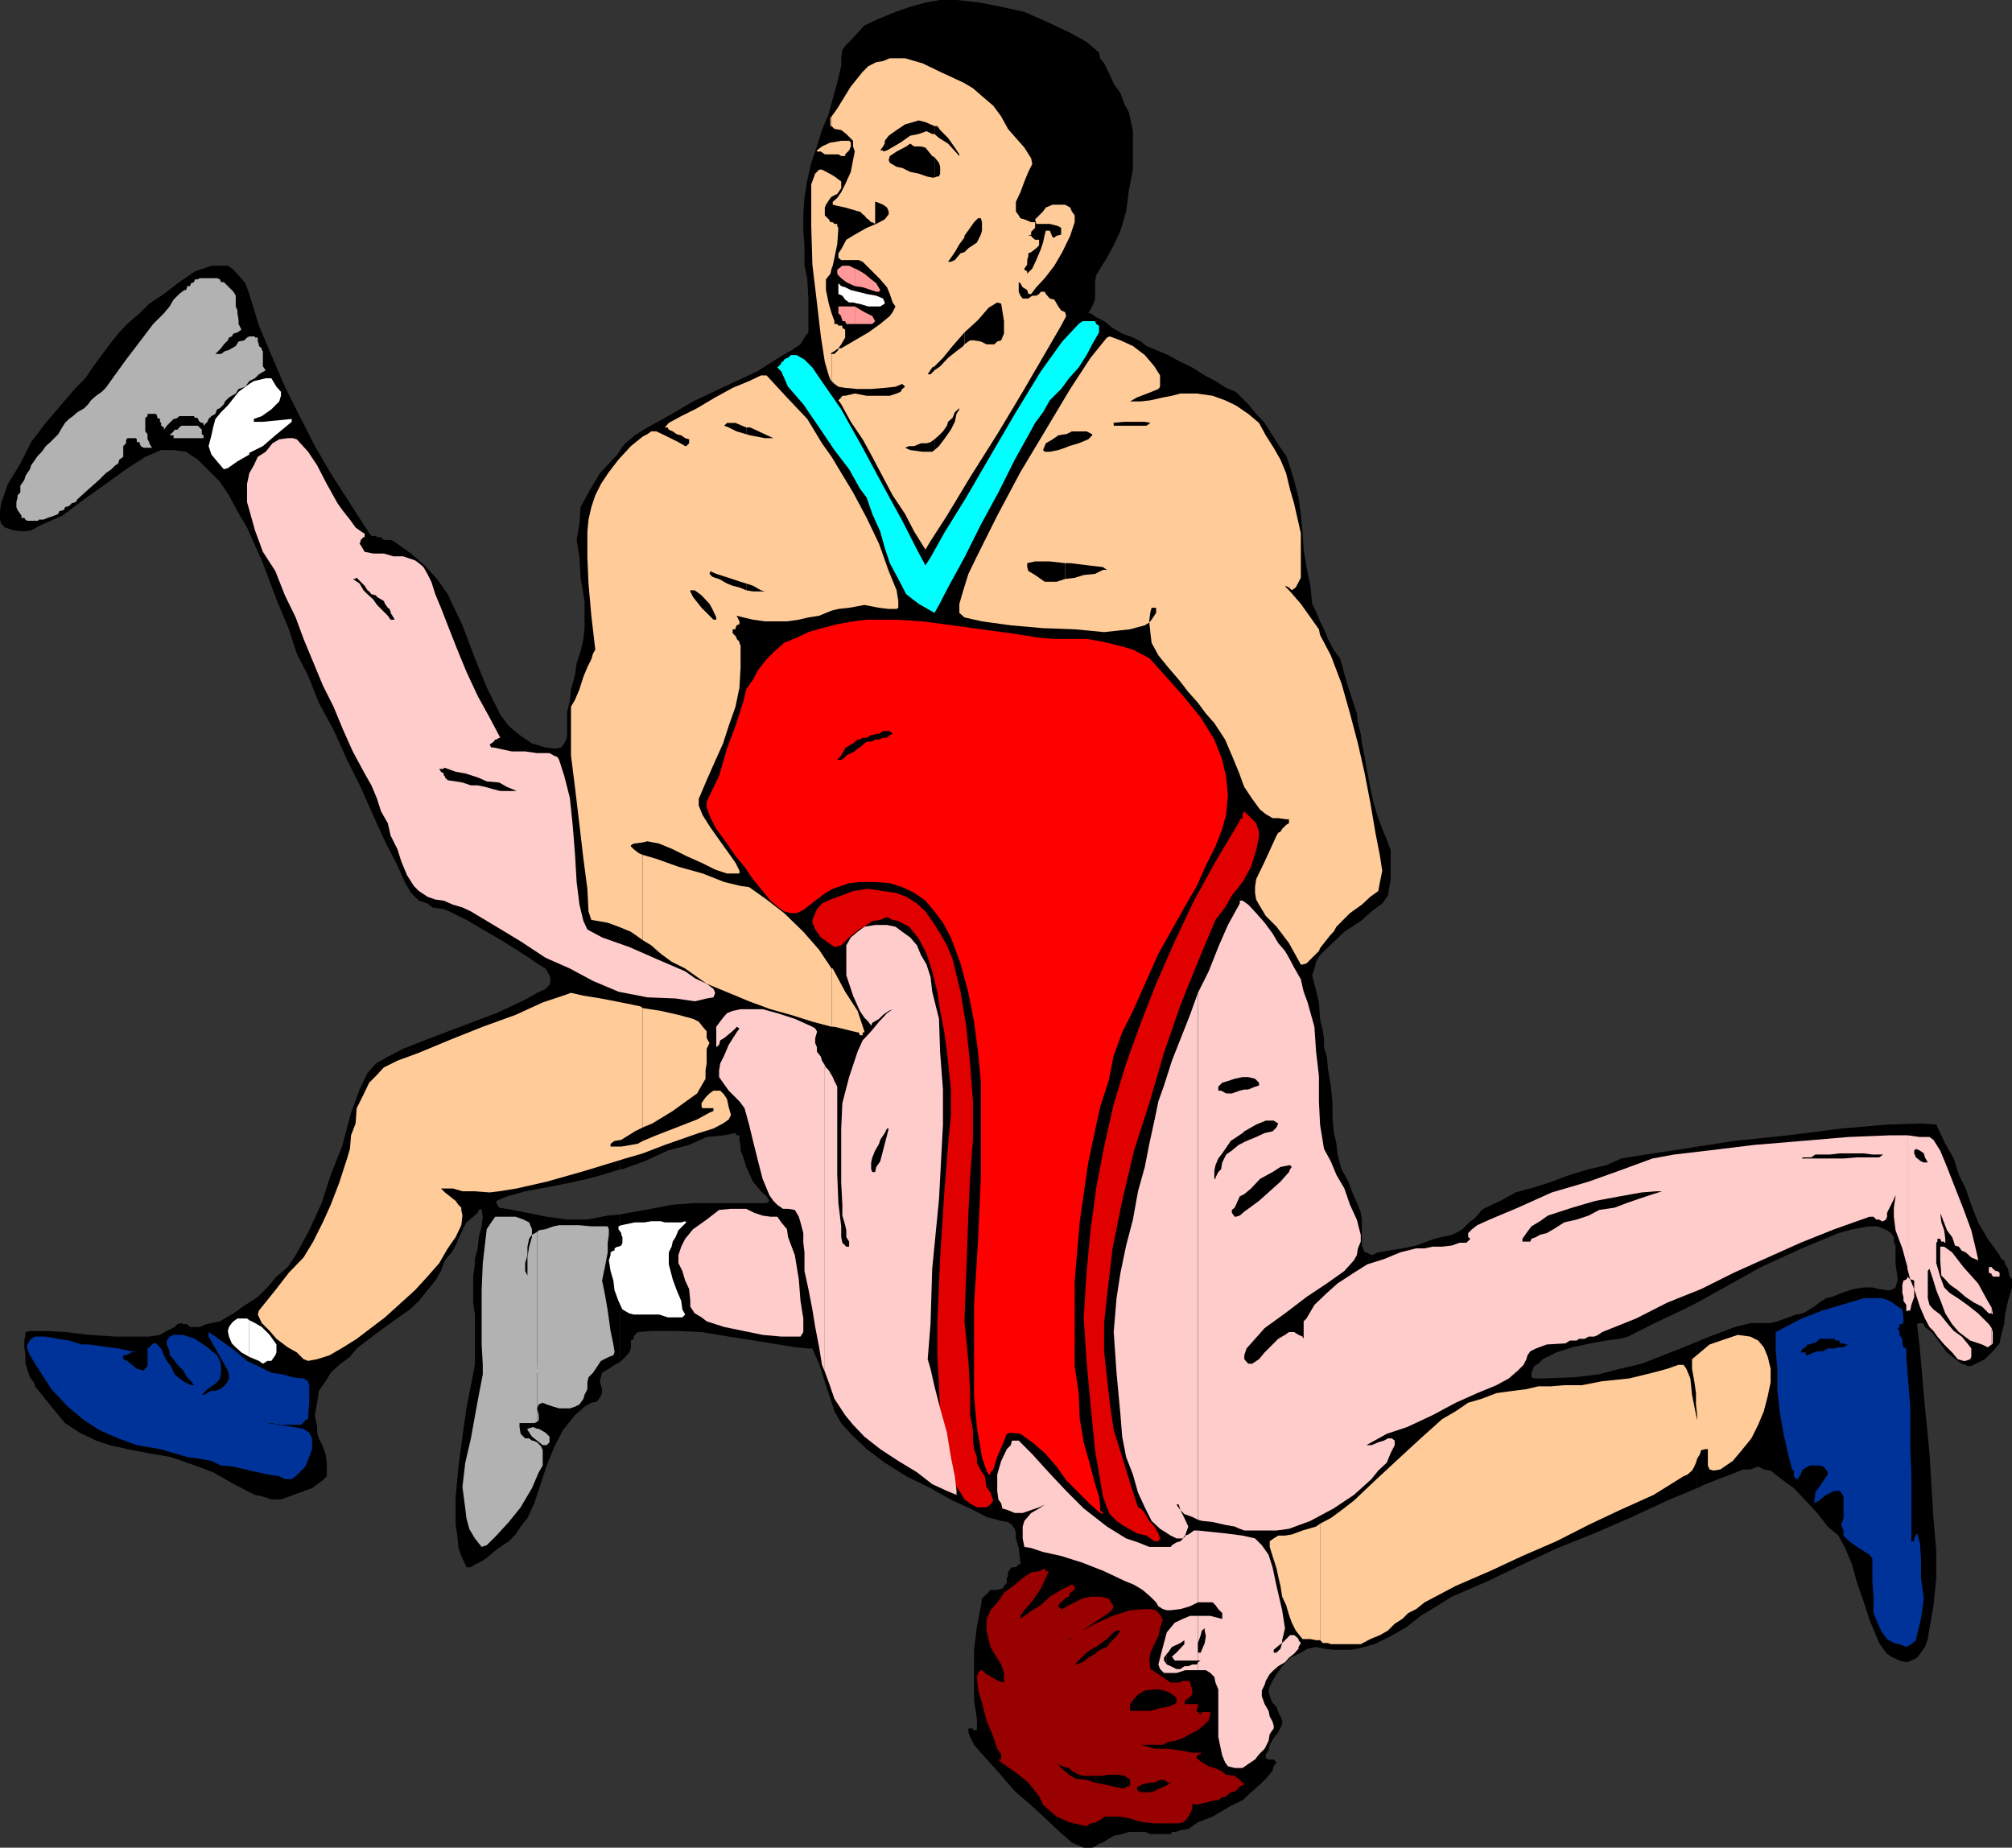
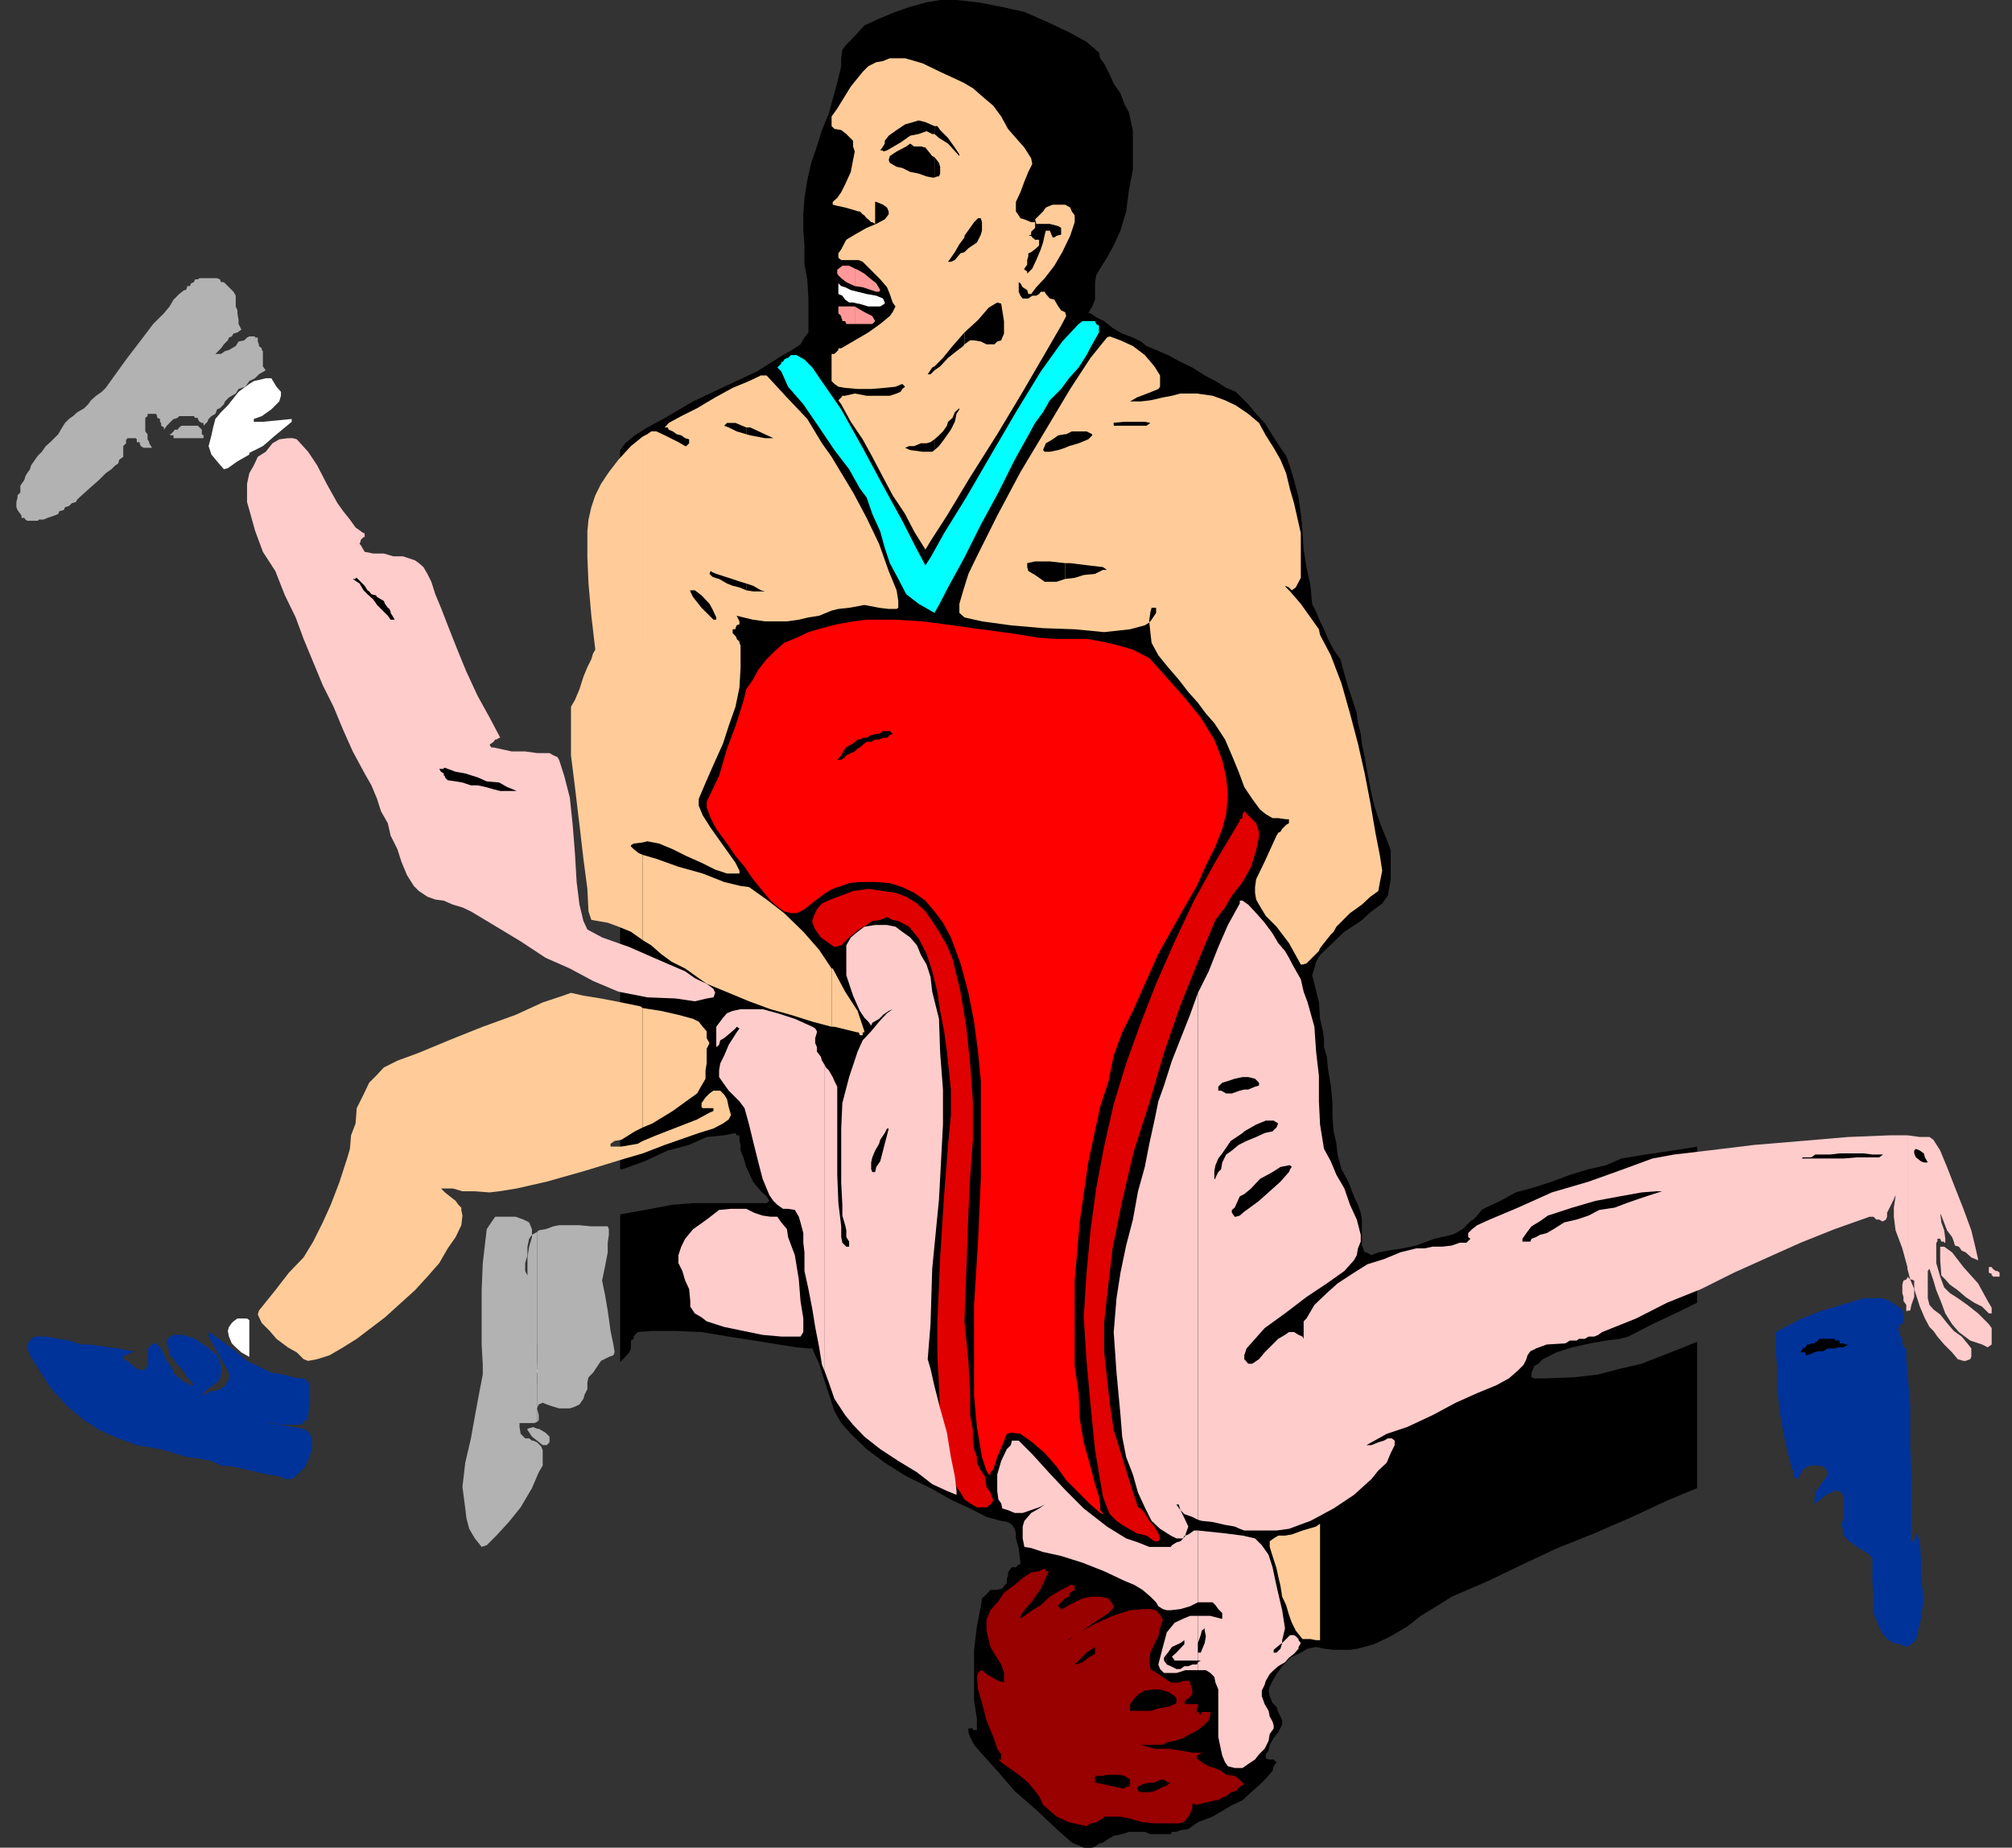
<svg xmlns="http://www.w3.org/2000/svg" width="355.898" height="326.801">
  <rect width="100%" height="100%" fill="#333333" stroke="none" />
  <path d="m109.7 240.902.198-.199.7-.703.703-.797.297-.703v-1.398l.5-.301v-.399l.203-.3.5-.5 2.597-.2h4.102l4.598.2 4.8.8 4.5.7 4.301.699 3.2.5 2.101.199h.7l.5 1.203.698 1.5.5 1.598.7 2.199.8 2.402.7 2.2 1.203 2.101 1.699 1.899 2.8 2.699 3.2 2.402 3.8 2.399 4.298 2.101 3.902 2.2 3.098 1.398 2.902 1.5 2.598.699 1.203.203.699.5.5.7.2.8v.899l.5 1.699.3 2.601v.301h-.3l-.5.5h-.7l-.2.2-.5.699v.699l-.202.3V280l-.5.5-.297.5h-.203l-.7.203H175.2l-.699.797-.8.703-.2 1.399-.7 3.601-.5 4.098v8.902l.5 3.297v2h-.702v-.297h-.797v.7l.297.8.703 1.399L173.5 310l2.898 3.203 3.102 3.598 3.8 3.3 3.598 3.399 2.7 2.402 2.101.899h1.5l.5-.2.7-.5.699-.199.703-.5 1.199-.699 1.5-.3 1.2-.403h2.8l1 .402h3.598l.203-.402h.797l.703-.297 1.398-.203 1.7-1.2 2.601-1 3.2-1.898 2.1-1 1.5-1.402 1.598-1.398 1-1 1.2-1.399.203-.8.5-.7-.5-.5h-.903l-.5-.203v-.7l.5-.698.2-1 .703-1.2.797-1L226.8 305v-.7l-.301-.698-.402-.801-.297-.899-.703-.699-.5-1.203-.2-1 .2-.7.5-1 .703-1.198 1-1.399 1.398-1.5 1.899-.902 1.203-.7 1.5-.3 1.398.3 1.7.2h2.902l1.398-.2 2.899-.8 2.902-1.399 2.898-1.699 2.403-1.902 2.797-1.7 2.703-1.699 6.5-2.8 6-2.899 6.199-2.902 6.5-2.598 6.7-2.902 6.198-2.899 5.301-2.199v-25.902l-2.398 1-3.602 1.402-3.8 1.5-3.899.899-3.8 1-4.302.5-5.3.199h-1.7l-.5-.2v-.8l.5-1.2.7-.398.8-.8 2.403-1.2 2.797-.902 3.203-.7 2.797-.5 2.402-.3 1.5-.399 4.3-2.199 5.5-2.601 2.4-1.2v-27.601l-2.4.402-6.702 1-4.297.7-2.703 1.199-3.098.699-3.3 1-3.2 1.199-3.102 1-3.3.902-2.7 1.5-2.597 1.2-.703.398-.797 1-.703.703-.5.297-.7.703-.699.7-1.199.699-.7.3-3.1.7-3.2 1.199-2.402.5-2.598.402-1.7.297-1.202.5-.899-.5h-.3l-.5-1.2v-4.597l-.2-1.203-.5-1.398-.699-1.5-1-2.602-1.2-2.2-.702-2.597-.2-1.902-.5-2.2-.199-2.601v-2.398l-.3-3.102-.5-2.898-.2-2.2-.5-1.699v-1.402l-.199-1.399-.5-2.199-.2-2.902-.8-3.301-.402-1.5.402-1.2.3-1.198.7-1.2 2.2-2.101 2.1-2 2.9-1.899 1.898-1.699 1.902-1.402 1-1.399.5-2.902v-5.098l-.7-1.902-.8-1.898-.7-1.899-.702-2.203-.5-2.098-.7-3.601-.5-2.899-.5-2.402-.199-1.7-.5-1.898-.199-1.699-.7-2.203-.8-2.398-.7-2.399-.702-2.601-1.2-1.7-1-1.902-.699-1.7-.699-1.398-.7-1.699-.702-1.402-.297-3.2-.703-3.3-.5-3.098-.2-3.203-.3-3.098-.399-2.902-.8-3.098L228 82l-.5-1.398-1-1.399L225.098 77l-1.399-2.2-1.5-1.597-1.398-1.703-1.5-1.5-.703-.7-1.7-.698-1.898-1.2-1.902-1-2.2-1.402-2.097-1-2.203-1.2-2.098-.898-1.7-.699-1-.8-1.402-.7L198.5 59l-1.7-1-1.5-1.2-1.402-.698-1-.7h-.398l.7-1.199.5-1.203v-3.098l.198-1.199.7-1.203 1.203-1.898 1.199-2.2 1.2-2.601 1-3.399.5-3.8.698-3.602v-6.797l-.5-2.402-.199-.899-.8-1.5-.7-1.902L197 14.8l-.7-1.597-1-2-.702-.902-.2-1-2.199-1.899-3.101-1.699L185.5 4l-4.3-1.898-4.102-.899-4.098-.8L169.2 0h-2.9l-2.402.402-2.898.801-2.602.899L155.5 3.3l-2.602 1.2-2 2.203-1.199 1.2L149 8.8l-.2 1.5v1.402l-.702 2.899-.797 2.898-.703 2.602-1.2 2.898-.898 2.902-1 2.899-.7 3.101-.5 3.098-.202 2.902V40.8l.203 2.601V46.8l.5 2.601L143 52.8v6l-.7.902-.702 1.2-1.5 1-1.598.898-4.602 2.902-5.8 2.7-5.5 2.597-5.297 3.102-2.801 1.5L112.3 77l-1.702 1.402-.899 1.2V206.8h.399l3.902-1.399 4.098-1.902 3.8-1 3.102-1.398 3.098-.301 2-.399.203.399h.5v1l.199.699v1l.5 1.203.5 1.7 1.2 2.597 1.398 1.703 1 .899.5.8-.5.399h-13l-3.797.3-3.602.7-3.898.699-1.602.3v26.102" />
-   <path d="m109.7 214.8-2.2.2-3.602.703h-3.597l-3.602-.5-6-1.203-2.398-.398-.5-.801v-.399l.699-.3 1.2-.5 3.198-.899L96.7 210l4.102-.797 3.097-.703 2.602-.7 3.2-1V79.603l-.5.8-3.102 3.301-2 3.399-1.399 2.601-.199 2.899-.5 2.898.5 3.102.2 3.601.698 4.098v4.8L103.2 113l-.5 2.203-.699 2.098-.3 2.199-.7 2.402-.2 2.098-.5 2v4.5l-.5 1-.5.703-1.202.2-1.598-.2-2.402-.703-2.2-1.5L90 128.402l-1.5-2-2.402-4.8-2.098-5.2-2.2-5.8-2.6-5.5-1.9-2.7L75.099 100 72.7 97.902l-3.101-2.199-.5-.203h-1.2l-.5-.5H66.7l-.199-.2h-.8l-.4-.5-3.402-5.3-3.398-5.297-2.8-4.8-2.7-5.301-2.602-5.2L48 62.801l-2.2-5.2L44.099 52l-.7-1.898-1.199-1.399-.898-1-1-.703h-2.903L36 47.5l-1.5.5-2.8 1.902L29 52l-2.602 1.703-1.699 1.7L22.5 57.3 20.898 59l-1.5 1.902L18 62.801l-1.5 2-1.402 2.101-1.7 1.7L11.5 70.8l-1.2 1.402L8.098 74.8 5.5 78.203 3.598 82l-2.2 3.602L.2 89 0 90.402v1.5l.2.7.698.699 1.5.5L4.301 94l1.199-.2 1.898-1L11 91.204l3.898-2.902 3.801-2.7L22.301 83l3.398-2.2 2.801-1.198h2.2l2.198.3L35 81.301 36.7 83l2.198 2.203 1.602 2.399 1.5 2.8 1.7 2.899 2.8 6.3L48.898 106l2.2 5.3 1.402 4.302 2 3.898 1.898 4.8L59 129.103l2.398 5.3 2.403 4.801 2.199 5 2.098 4.598 2.203 4.3 1.398 3.102 1 1.7 1.399 1.398 1.5.5.902.699 2 .3 1.598.7 2.402 1.203L89 166.5l4.598 2.902 1.703 1.2 1.199.699.7 1.199.198.703-.199 1-.699.7-1.5.699-1.7 1-5.5 2.601-7.202 2.7-5.5 2.097-3.797 1.5-2.703 1.402-2.098 1.2L65 189.8l-1.402 2.902-1.5 4.098-1.598 6-2 5-1.602 5-2.199 4.8-2.398 4.4-1.403 2.102-2 1.699-1.597 1.902-1.703 1.7-2.2 1.398-2.097 1.5-2.403 1.402-2.398.5-1.2.5h-1.702l-.5-.5h-.7l-.3-.203-.7.203-.5.5-1.398.7-1.2.699-1.902.3h-6l-4.597-.3-4.301-.5-3.402-.2H5.3l-.801.2v.5l-.2 1v1.199l.2 1.402v1.5l.3.899.5 1.5.7.898.2.703 2.898 3.598 2.402 2.902 2.598 1.7L17 254.8l2.398.8 3.102.7 3.598.699 4.101.703 4.301 1.5 3.2 1.2L41 262.3l2.7 1.402 1.398.7 1.402.3 1.5.5h1.7l1.398-.5L53 264l2.2-.797 1.898-1.402.703-.7v-2.398l-.203-1.5-.5-1.402-.7-1.399-.3-1v-1l-.399-2.101.399-2.2.3-2.101 1.2-1.7.902-1.5 1.5-1.398L61.898 240l1.2-1.5 3.8-2.898L70.5 233l2-1.398 1.598-1.5 1.5-1.899L77 226.5l1-1.7.7-1.898 1.198-1.402.7-1.2.5-1.198.703-1.5.699-1.399 1.2-1 .8-.703.2-.5.5-.2v.2l.198 1.203-.199 1.7-.5 1.898-.199 2-.5 1.902v.899l-.3 2.199v4.601l.3 2.098v8.902L83.3 245l-.8 4.102-.7 5-.702 5.3-.5 5.301v5l.3 1.899.2 2.199.5 1.402.703 1.5.199.5h.8l.7-.5.7-.3 1.198-.7 1.403-1.203 1.199-.898 1.5-1 1.2-1.2.898-1.402 1.203-1.5 1.199-2.598 1.2-3.601 1-3.098 1.398-3.402 1.5-2.899 2.101-2.601.801-.7.898-.8 1.2-.7 1-.199.703-1 .199-.5v-.699l-.2-.703-.202-.7.203-.698.199-.801 1.2-.7 1-.699 1-.5v-26.101m190.5 48.402 1.5-.703 6.698-2.598h1.2l1.402-.5 1 .5 1.2.2 1.898 1.5 2.203 1.601 2.097 2.2 2.2 2.398L323.3 270l1.898 1.602 1.2 2.199 1.199 2.902.902 3.297 1.2 3.402 1 3.098 1.198 2.902.5 1.2.7 1 .703.898.699.5 1.5.703 1.2.297.898-.297 1-.5.703-.902.699-1 .5-1.399.3-1.902.7-3.898.5-5V274.3l-.5-5.801-.7-11.5-1-10.297-.702-8.203-.5-4.297.5-.203h.203l.5.203.199.5 1.2.899 1.5 2 1.198 1.601 1.903 1.5.699.5.7.2.3.199h.7l2.398-1.2L352.5 239l1.2-1.398.3-1.5.5-1.899.2-1.902.5-2.2.698-2.398v-1.402l-.5-.7-.199-1.199-.5-.8-.199-.7-.5-.199-.3-.703-2.102-2.898-1.7-2.899-1.199-3.101-1-2.899-1.199-2.402-.902-2.899-1.5-2.601-1.598-3.399-2.7-.199-6 .2-8.1.699-9.4 1.199-9.6 1-6.5 1v27.601l4.3-2.402 7-3.898 7.2-3.301 6.5-2.7 2.6-.699 2.7-.5h1.598l1.703.7.699.5.5.699v.8l.3.7v3.3l.4 2.7-.4 1.402-.8.5h-.7l-1.402-.203-1.199-.297h-1.5l-1.898.297-2.102.703-1.699.7-1 .199-1.2.8-.902.7-.8.5-1.2.699-1.199.199-1.898.703-1.403.5-1.199.297h-3.398l-.903.203-2 .5-4.5 1.7-2.199.898v25.902" />
  <path fill="#900" d="m192.2 323-3.102-.7-2.2-1-1.398-1.198-1-.899-.7-1.5-.702-.902-1.2-1.5-1.699-1.399-2.101-1.5-1-.699-.5-.5h.5v-.902l-.7-1-.699-2.098-1.199-2.902-.8-3.098-.7-2.402-.2-2.2.2-.699.5-.5h.2l.8.7 2.098 1.199 1 .3v-1.699l-.5-1.5-1.2-1.902-.699-1.2-.3-1.198-.399-1.7V286.5l.7-1.7 1.398-1.597 1-1.5 1.902-1.402 1.398-1.2 1.5-1 1.403-.199 1-.5.199.5h.5l-.5 1.2-.902 1.898-1.5 2.203-1.399 1.598-.699 1v.5l2.098-1.5 1.5-.899 1.601-1.5 2-1.199 1.399-.703.203-.2h.297l.5.2v.703l-.797.5-.203.7-.7.3-1.199 1.2v.199l.5.5h.2l1.199-.7 1-.5 1.402-.699 1.398-.3h1.7l1.5.3.902 1.399-.2.5-.702.699-1.5 1-1.399.902-1.699 1.2-1.402 1-1 .5-.5.199.703-.2 1.699-1.199 2.7-1.5 3.1-1.402 3.098-1 2.602-.2h1l1 .2.7.8.5.899-.5 1.5-.302 1.402-.699 1.399-.699 1.5-.2 1.402.2 1.5 1.398.899 2.2 1.5h1.402l.8-.301h1.2v.3l.398 1.2v.902l-.699.7-.5.3-.199.5.2.2h2.198v.699h-.199v.699h.2l.5.5.199-.5h1.5v.5l-.297 1-.703.699-1.2 1-1.398.703-1.2.7-1.5.5-1.202.199-.899.5h-3.898l.699.199 1.7.5h2.398l2.203.3 2.097.399h1.5v.3h-.5v.2h-.199v.5l.899.703 1.203.7 1 .3 1.199.5.898.7 1.5.199.903.699.797.8-.797.399-.703.8-.899.2-.8.703L216 318l-.5.402h-.5l-3.3.801-2.2-.5h-.2l-.5-.3V318l.7-.297.7.297.3.402.398.301v1.2l-.398.898-.3.5-.5.699-.4.3-.8.2h-4.3l-2.102-.2-2.399-.698L198 321.3h-2.7l-.202.3-.7.399-.5.3-.699.2h-.3l-.7.5" />
  <path fill="#039" d="m336 290.8-1-.198-1.2-.7-.902-1.199-.5-1-1-2.402v-2.899l-.199-2.8v-3.899l-.5-.703-2.199-1.398-1.402-1-1-1v-.899l-.399-1 .399-1.203v-3.797l-.399-.703-.3-.297h-.899l-1.5.7-1.2 1-.902.5.2-1.903 2.203-3.2v-.398l-.301-.5-.5-.5-.7-.199h-1.702l-1.2.7-.398.898-.5.8h-.3l-.4-.5v-1l-.3-.199-.7-2.699-.702-3.101-.7-3.801-.5-4.301v-3.898l-.3-3.102v-3.398l1.703-.899 2.898-1.5 3.602-1.402 3.398-1 4-1.2h3.2l1.402.5 1 .7 1.199.8.2 1.399v1h-.2v.203h-.5v.5l-.3.2.3.699v.5l.5.699v.8l.2.7.5.199v1.5l.698 8.8v7l.2 5.302v11.5h.5v-.5l.3-.5v-.2l.2-.199.5 1.598.203 2.902v3.399l.5 3.601-.5 3.598-.703 2.902-.2.899-.8.699-.899.5-1.199-.5M49.398 261.102l-2.097-.301-1.703-.399-2.2-.5-2.097-.5-2.203-.199-1.7-.8-2.097-.403-2.203-.297-4.797-1.402-4.102-.7-3.3-1.199-3.399-1.5-2.602-1.699L12 248.801l-2.902-3.098-2.899-4.5-.898-1.5-.5-1.203v-.7l.5-.698.199-.301.7-.399h1.898l2.203.399 1.898.3 2.2.7H15.8l5.097.699 2.403.5h.7l-.7.203-1 .5h-.5v.7l.7.3 1.7 1.399 1.198.3.7-.8V238.5l.3-.2.7-.698h.5l.203.199.699.699.5 1.203.5 1 .7.899.698 1.5 1.5 1.199 1.403.699h.5l-.5-.7-.703-.698-.7-1.2-1-1-.699-1-.699-.699V239l-.5-1.2v-.698l.5-.7.7-.3h1.698l2.102.699 2.2 1.5 1.698 1.402.5 1 .2.899v1.199l-.2 1-.5.699-.699.5-1 .703-1 1H36l1.398-.703h.7l.8-.297.7-.5.203-.203.5-.7.199-.5v-.698l-.2-.7-2.202-3.902-1.2-2.098v-.8l.801.5.399.3 1.703 1.2L41.699 239l2 1.703 1.899.899L48 242.8l2.098.3 1.703.5 1.5.2h.398l.801.5.2.699v2.902L54.5 251l-.5.203-.7.797h-3.6l-1.7-.297h-1 .3l2.098.297 4.301.703 1 .7.5 1v1.898l-.5 1.402-.699 1.7-1.7 1.699-.702.5h-1.2l-1-.5" />
  <path fill="#e00000" d="m204.2 272.602-1.4-1-1.702-.399-1.399-.8-1.199-.7-1-.703-1.2-1.2-.5-1.198-.702-1.899-1.399-8.203-.8-8.098-.7-7.699-.5-7.703.5-7.898.7-7.5 1-7.399 1.402-7.402 1.699-7.5 2.2-7.2 2.6-7.199 2.7-6.902 3.3-7.5 3.4-7.2 3.8-6.898 4.3-7.199v-.3l.5-.2V144l.298-.5 2.101 2.102.5 1.5V148l-.5 2.402-.898 2.899-1.5 2.699-1.903 2.402-1.199 2.098-1.699 2.203-3.102 7.399-3.097 7.699-2.903 8.402-2.597 8.899-2.703 8.398-2.098 8.902-1.7 8.399-1 8.601-.5 4.598v5l.5 4.602.5 4.5.7 4.8 1.5 4.801 1.398 4.598 1.403 4.3.5.2.699.8.8 1.399.9 1 .698 1.203.301.899-.3.5h-.7m-31.399-6-1.202-.7-1-.699-.7-1.203-.699-1-1.5-3.598-.699-3.8-.7-5.102-.202-5.297-.297-5.5V234l.5-11.598.699-11 .7-8.902.5-5.297v-4.5l-.7-6.703-.5-3.598-.7-3.601-.5-3.399-.902-3.601-1-3.098L162.5 166l-1.7-2.098-1.902-1-1-.199-1-.5-1.199.5-1.398.2-1 .699-1.403.8-1.699 1.399-1.398 1.402-1.203.297-1-.7-1.399-1-1-1.398-.5-1.199v-.5l.5-1.203.301-.7.898-1 1.5-.698 1.903-.7 2.097-.8 2.7-.399 2.601.399 2.2.3 1.902.7 1.898 1.199 1.5 1.402 1.2 1.7 1.402 2.199 1.199 2.101 1 2.399.7 2.898.698 2.902 1 6 .7 6.7.5 6.699v6.8l-.5 6.7-.297 6.199-.403 11.3-.3 7.903.703 7 .297 5.297v4.3l.5 2.602v1.899l.203 1.5.5 1.402v1l.699 1.399.7 1 .3 1.898.7 1 .5 1.402-.5.7-.7.5h-1.7" />
  <path fill="red" d="m194.598 267.602-1.7-1.5-2.097-2.102-2.203-2.2-1.7-2.398-2.097-2.402-2.203-1.898-2.098-1.5-1.7-.2-.702.2-.797 2-.903 2.101-.699 2.2-.5.5v.398h-.3l-.399-.7-.8-2.398-.9-5.3-.5-5.5V230.8l.7-11.2.5-11.3v-17.098L173 186l-.7-5.297-1-5.101-1.402-5.2-1.699-4.601-1.398-2.598-1.5-2-1.602-1.902-2-1.399-2.101-1-2.2-.699-2.597-.203h-2.903l-1.699.203-1.398.5-1.5.5-1.203.7-1.899 1.398-1.898 1.5-.703.402-.7.297h-1l-1.199-.297-1-.703-1.398-1.2-1.403-1.698-1.699-2.102-.5-.7-1-1.5-1.601-1.898-1.5-2.199-1.899-2.601-1-1.899-.699-1.902v-1l2.2-4.598 1.398-4.8 1.5-4L131.5 124l.5-2.098 1.2-1.699.898-1.703 1.5-1.898 1.402-1.399 1.7-1.5 2.198-.902 2.102-1 2.398-.7 2.7-.699 2.8-.5 2.403-.3h5.097l4.801.3 5.301.7 5 .699 5.3.699 5 .8 2.7.2h5.7l2.898.5 2.902.703 2.398.7 2.903 1.5 1.898 2.097 4.102 4.602 3.097 3.8 2.403 3.899 1.398 3.601.7 3.098.3 3.102-.3 3.398-.7 2.602-1.199 3.101-1.7 3.399-1.6 3.601-2.2 3.797-4.602 8.203-4.5 10.098-1.898 3.8-1.5 4.102-.902 4.5-1.5 4.598-2.098 9.8L191 216l-.902 10.5v15.102l.703 4.8L191 251l.7 4.102 1.198 4.3.801 3.098.7 2.203.199 1.399v1l.5.5v.199l-.5-.2" />
  <path d="M219.8 265.402h-1.202l-.7-.199h-.199l-.8-.5H216l-1-.3h3.398l.903-.403h4.597l.7-.297.703-.5h.797L227.3 263l.699-.5h.5l.7-.2.898-.5v.5l-.399.2v.703h-.5v.5h-.3l-.399.297-1.7.402-1.5.301-.902.5H223.2l-.5.2h-2.898" />
  <path fill="#fcc" d="m122.898 232.3 1.2.7.902.703 3.098 1 3.402.7 3.398.699 3.301.3h3.399l.5-.8v-2.399l-.5-3.101-.297-3.801-.703-4.301-1.2-3.2-.199-1.398-1-1.199-.699-1h-1.2l-1.402-.203-1.5-.5-1.398-.7h-2.7l-2.1.2-2.2 1.703-2.102 1.5v15.098m0-15.098-.3.2-1.399 1.699-.699 1.398-.5 1.5v1.402l.7 1.399.5 1.699.698 1.5.2 2.102v1l.8 1.199v-15.098m0-40.101 2.102-.5 1.2-.2.3-.8-.3-.7L125 174l-1.7-.797-.402-.203v4.102m0-4.102-1.699-1.2-5.101-2.198-4.797-2.102-4.801-1.7-2.602-1.398-.699-1.5L102.5 160l-.5-4-.3-5.098-.4-5-.5-4.8-1-3.899-.902-2.8-.3-.5-.7-.301-.699-.399H95l-2.102-.3H90.5l-3.2-.7h-.402l-.3-.5.3-.203.403-.297.297-.402h.203l.5-.301h.199l-1.902-3.598-2.098-3.8-2-4.301-1.602-3.899-1.5-3.8L78 107.5l-1-2.398-.7-2.2-.702-1.402-.7-1.2-.8-.698-.7-.5-2.097-.7h-1.703l-1.7-.5H66l-1.5-.3-.7-1.2-.202-.199.203-.5V95.5l.5-.5h.199v-.7h-.2l-1.402-1-1-1.398-1.199-1.5-1-1.402-1.898-3.398-1.703-3.301-1.598-2.399-2-2.199-.7-.203h-.902l-1.5.203-1.199.7-1.199 1.5-1.402.898-.7 1.5-.8 1.402-.399 1.899V88.8l.399 1.402 1 3.598 1.402 3.8 2.2 3.4 1.698 4.3 1.903 3.903L53.699 113l3.399 8.203L59 125l1.7 4.102 1.698 3.8 2.102 3.899 1.2 2.101 1 2.399.698 2.199 1.2 2.102.5 2.199 1.203 2.402.699 2.2 1 2.398 1.2 1.902.898.899 1.5 1 1.402.5 1.5.199 1.598.699 1.703.5 1.5.703 4.5 2.7 4.297 2.597 4.402 2.902 4.3 1.899 4.098 2.199 4.5 1.902 5.102 1 5 .2 3.398.5V173m23 69.602.7 1.898 1 2.902 1.902 2.899 1.398 1.699 2 2.102 2.801 2.199 3.2 2.101 3.3 2 2.7 2.098 2.601 1.203 1.7.7v-.7l-.302-2.601-.699-3.399-.699-4.3-1.2-4.301-1-3.899-.702-3.101-.5-1.7.5-6.199.3-9.8 1.2-12.301.703-13.2v-6.199l-.5-6.5-.203-6-1.2-4.8-.3-2.602-.7-2.2-1-1.699-.699-1.699-1.199-1.402-1.402-1-1.2-.899-1.5-.3h-2.097l-1.903.3-1.199.899-1.199 1-.8 1.402v5.297l1.198 3.602 1.2 2.699.8 1.199.7.703.5.7.203-.5 1.199-.7.7-.703 1-.7.698-.3.5-.5-.5.5-1 .703-1.398 1.5-1.402 1.7-1.5 1.597-.899 2-1.5 4.5-1.199 4.602-.2 4.5v9.601l.2 3.899V215l.5 1.703.2.899v1.199l.5.8v.899h-.5l-.7-.7-.2-1v-1.898l-.5-4.101-.202-5v-15.598l-.5-1-.297-.703-.703-1.2-.5-.5-.2-.398v54.2" />
  <path fill="#fcc" d="m145.898 188.402-.5-.8-.199-.7-.699-.902v-.797l-.3-.703v-.898l.3-1v-.2l-.3-.5-.5-.3-3.102-1.399-3.098-1-2.602-.703H131l-1.402.3-1 .403-.7.797-1.199 1.602v3.601l.5-.402.2-.801.699-.398 1.203-1 .797-.7.203-.3.5.3-.5.7-1.403 2.199-.8 1.902-.7 1.399-.199 1.199v1.199l.7 1 1 1.402 1.902 1.899.898 1.199.801 2.902.7 2.899.898 3.601.8 3.098 1.2 2.902.703 1 .699.7 1 .699h.898l1.2.199.703 1.203.297 1 .5 1.899v1.699l.203 1.699v3.3L143 228l.7 3.602.5 3.101.698 3.598.5 3.101.5 1.2v-54.2m66 107h1.403l.797.5.703.7.199 1 .5 1.199v8.402l.5 2.399.2.898.5 1.203.5.7 1.198.3h1.403l1-.703 1.199-.797.7-.902 1-1 .698-1.399.2-1.199.703-1v-.5l-.203-.703-.5-.898-.2-1-.699-1.2-.5-1.402v-1l.5-1 .2-.7.699-1.198.703-.7.797-.699L227.3 294l.699-.797.898-.703.801-.898v-.301l.399-.7-.399-.5v-.199l-.5-.5-.3-.199h-.7l-1.398 1.399-.301 1-.7.699h-.5v-.5l1.2-1 .3-.2v-.5l.5-2.101-.5-3.2-1-4.3-.702-3.297-.7-2.203-1.199-1.7-1.199-1.198-2.2-.5-3.1-.399-4.802-.5v12.7h2.602l.5.5.5.699.7.699v1h-.2l-1.902-.5h-2.2v9.601" />
  <path fill="#fcc" d="M211.898 285.8H210.5l-1.2.5-1.5.7-1.402 1.703-.699 2.598-.8 3.101.3.801.7.7h2.199l1.601-.5h2.2V285.8m-.001-15.097h-.699l-.699.5-.3.2-.5.199-.4.5-.5.5-.702.199-.797.5-.203.3H203.3l-2-.8-2.102-.7L195.8 270l-4.102-3.2-3.101-3.097-3.098-3.3-2.902-3.2-2.399-2.402H179l-.2.8-.702.7-1 2.101-.7 2.399v2.902l.2 1.5.5.7.203.898 1 .3 1.199.5h1.398l2.903-1 1-.5-1 .7-1.403.8L181.2 269l-.3 1v2.102l.3 1.5 1.2.199 2.101.699 3.2.703 3.8 1.2 3.8 1.5 3.598 1.699 1.7.699 1.5.902 1.402 1.2 1 1 .398.699.801.5.7.199h.699l1.703-.2 1.699-.5 1.398-.699v-12.699m-.001-1.903.7.2 1.902.203 2.2.5 1.698.297.903.402.797.301h5.703l2.199-.3 3.8-1.403 4.098-2.2 3.602-2.398 3.098-2.8 1.203-1.5 1.5-1.399L246 257l.7-1.398v-.801l-.5-.399h-.7l-.7.399-1 .3-1.202.5h-.899l.899-.5 2.703-1.5 3.597-1.199 4.5-2.101 4.102-2.2 3.8-1.699 3.4-1.402 2.198-1.2 1.602-1.398 1-1 .5-1 .2-.699.5-.703 1-.5 1.898-.7 3.3-.198.801-.5h1.2l.402-.301h1l.699-.399h1l.7-.3.698-.5 6-2.399 5.5-2.8 6-2.403 5.801-2.898 6-2.7 5.801-2.601 6-2.399 6.2-2.199h.698l.5.5h.5l.5.297h.2l.5-.297.203-.5v-.703l1.199-2.398.3-.7v-.5.7l-.3 2v1.601l.3 2.399 1.2 3.199.898 3.3v-23.3h-3.097l-7.403.3-8.199.7-8.398.699-8.203 1-6 .703-3.797.7-1.903.699-4.097 1.5L281 209l-6.5 1.902-6 2.7-5 2.101-2.2 1-.902.7-.699.699v.699l.399.3-.7.7H258.2l-1.398.5-1.703.199h-1.7l-1.398.3h-1.5l-2.8.7-2.9 1.203-2.902.899-2.398 1.5-2.902 1.898-1.899 1.703-2.199 2.098-1.402 2.402-.5.5v3.098l-.2-.399-.699-.3-.8-.5h-.9l-.7.5-1.202.699-1.5 1.5-.899.902-1 1.2-1.199.8h-.7l-.702-.8v-.7l.402-1.203.8-.898 2.4-2.7 3.6-2.601 3.798-2.899 3.601-2.402 3.102-2.2 1.699-1.898.5-.902.2-1.2.5-1.198v-1.2l-.7-2.699-1.2-2.601-1-2.899-1.402-2.402-1-2.399-1.199-2.199-.699-4.3-.2-4.102v-4.5l-.5-4.301-.3-4.398-1.2-4.301-.702-1.899-.5-2.199-1.2-2.101-.898-1.7-.7-1.199-1.202-1.402-1-1.7-1.399-1.898-1.5-1.703-1.398-1.5-.301-.2-.7-.5h-.5v.5l-2.1 3.802-1.7 3.898-1.7 4.3-1.902 3.802V268.8" />
  <path fill="#fcc" d="M211.898 175.602 210.5 179.5l-1.7 4.3-1.5 3.802-1.402 4.398-1 2.8-.699 3.403-.898 4.098-.801 4.101-1.2 4.301-.902 5-1.199 4.598-1 4.8-.699 4.5-.5 6 .5 7.2.7 7.5.3 3.8.7 3.602 1.198 3.098.903 3.199 1.199 2.602 1.2 2.398 1.5 1.402 1.898 1.2 1 .5h1.203l.199-.5h.2v-.2l.5-1.402-.7-1.5-.7-1.398-.702-1h.402l.3 1 .7.699 1.398.5 1 .5v-93.2M337.398 232v.3-.5h.5l.2-1 .5-1.398V228l-.7-1.7-.5-.5v6.2m0-6-.199.3-.5.2-.199.703v1.5l.2.7v.699l.5.699v1l.198.199v-6" />
  <path fill="#fcc" d="M337.398 224.102v.3l.5 1.899h.2l.5.199v1.5l1 3.102.902 2.101.8 1.5.7.7.7 1 1.198 1.398 1.403 1.402 1 1.2 1 .3h.398l.801-.3.2-.403v-1.5l-.7-.898-1-1.2-1.402-1-1.2-1.402-1.199-1.5-1.199-.898-.7-.801-.3-1.2v-4.8l.3-.399.7 2.098.5 1.703.898 2.2.7 1.898 1.203 1.902 1.199 1.399 2 1.5 2.098.699 1 .5.703-.5v-2.899l-.5-.699-1.903-1.902-1.898-1.5-1.7-1.2-1.402-.898-1-1-.699-1.902-.699-2.399v-3.601l.2-.2v-.5h.5l.198.5h.5v.2h.2v-.7l-.2-1.5-.5-1.398-.199-1.703-.5-.898.7 1.398 1 2.602.902 1.199.297.8.203.7.699.199.5.703.7.297 1 .902 1.198.5v-.199l-.5-2.203-.699-2.898-1.398-3.801-1.5-3.801-1.403-3.598-1.199-2.902-1.199-1.898-.7-.5h-1.702l-2.2-.301v23.3" />
-   <path fill="#fcc" d="m352.3 237.8.2-.198v-2l-.2-.7v2.899m0-5.501.2.2v-.2l-.2-1v1" />
  <path fill="#fcc" d="m352.3 231.3-.702-1.198-1.7-3.102-2.597-2.898-2-2.602-1.403-1h-.699v2.402l.2 2.7.699.699.8.902 1.403 1 1.398 1.2 1.5 1 1.399.699 1.203 1.199h.5v-1m-.001-6.001v.302h.2v.199h1.2v-.7l-.4-.3h-.3l-.5-.399-.2-.3v1.199m0-1.199h-.5v1l.5.199v-1.2" />
  <path d="m254.898 258.703.2-.3.5-.403h.203l.297-.297.402-.5.3-.203 1.4-.5 1.198-.7 1.2-.198 1.5-.801 1.402-.399 1.2-.8 1.398-.2 1.5-.699h.203v.2h.699l-.402.5-.5.199-1.2.5-1.5.699-1.597.8-2.203.7-2.399 1.402-2.898 1h-.903M95.3 245l-.8-.7-.2-.5-.702-.698-.7-.301-.8-.7-.7-.5-.699-.398-.699-.5v-.3l-.3-.7-.4-.5L89 239v-.5l-.5-.2-.2-.5-.5-.198v-2.2l.5-.699.2-.703.5-.797.3-.203.4-.7.3-.5.7-.698.698-1 .5.3h.7v.399h.3l.7 2.902.703 1.899.699 2 .3.898.4 1.203.3.7.5 1 .7 1v1.398h-.5v.5l-.2.199h-.8l-.4.5" />
  <path fill="#fff" d="m94.5 242.8-.2-.398-.702-.3-.297-.5-.403-.2-.8-.199-.2-.5-.5-.3L90.7 240v-.297l-.199-.5L90 239v-.5l-.3-.2-.4-.5-.3-.198v-2.899l.3-.5h.4V234l.3-.297.5-.5.2-.203v-.5h.5l.198.5h.7l.8 2.602.7 2 .703 1.601.199 1.2.5.8v.899l.3.699h-.8" />
  <path d="m318.5 239.203.398-.703.5-.2.301-.5h.399l.3-.198h.5l.7-.5.203-.301h2.699l.2.3h.698v.5h.7l.3.2h.5l-.8.5h-.899l-.699.199h-1.2l-.8.5h-.902l-.7.203-1.199.5h-.3v-.5h-.899M82.5 209l1.2-.5h2.198l1-.2H89l1-.5h1.2l-.7.5h-.8l-.4.2h-.8l-.2.5h-5.8m257.3-3.598-.902-.699-.3-.703v-.5l.3-.297.7.297.703.5.199.703.5.899h-.7l-.5-.2m-70.3 14.2h-.2v-.5l.7-1 .898-1.2 1.5-.902 1.403-1 4.297-1.398 4.101-1.2 4.301-.8 3.898-.7 2.602-.199h1l-2.2.7-2.1.699-2 .699-2.102.8-2.7.399-1.898 1-2.102.703-2.199.5-1.898 1.2-1.203.699-1.2.3-.699.399-.8.3-.2.5H269.5M89.7 139.902h-1.2l-1.2-.3-1.402-.399-1.398-.3h-1.2l-1.5-.5-1.202-.2-1.399-.203-.5-.5v-.297H78.5v-.402l-.5-.301-.3-.5h.8v-.2h.2l1.898.7 1.703.3 2.199.7 1.598.703 2.203.2 1.398.8 1 .399.7.3h-1.7m-20.601-30.3-.5-.7-1.2-1.199L66.7 107l-.7-1-1-.898-.7-.7-.702-1.199-1.2-.8h.5v-.2h.2l.703.7.699.699.5.8.3.2.4.5.8.199.2.3.698.399.5.3.2.5.5.7.3.203.2.5v.2l.5.8.203.399h-.703M154.3 207.3l-.202-.5v-1.198l.203-.899.5-1.203.699-1.2.2-.698.8-1.2.398-.8h.301l-.3 1.199-.399 1.5-.3 1.199-.5 1.902-.7 1-.2.899h-.5m65.798 6.999.703-.5 1.898-1.398 1.899-1.699L226.5 209l1.5-1.7.2-.5.3-.398-.3-.3h-.2l-1.5.3-1.402.899-2.2 1.199-1.597 1.703-1.203 1v3.098m0-3.098-.797.399-.903 2-.5.398v.5l.5.703h.2l.703-.203.797-.7v-3.097m0-9.203.402-.2 1.7-.698 1.5-.7 1.398-.3.703-.7.297-.699-.797-.5h-1.403l-1.699.7-2.101 1.199V202" />
  <path d="m220.098 200.102-.297.3-2.102 1.399-1.5 2.199-.699.902-.5 1.2-.2 1v1.398h.2v-.2l.5-1 .5-.5.2-1.198.698-1.399 1-.703 1.2-1 1-.5v-1.898m0-7.399h.703l1.199-.5.7-.203v-.5l-.7-.7-1.2-.3h-.702v2.203m0-2.203h-.297l-1.403.3-1.199.403-1 .297-.699.703v.7h.5l.898.5h1l1.403-.5.797-.2V190.5m98.602 14.402.198-.199h1.5l.7-.5h2.601l1.7-.203h4.3l1.5.203h3.102-1.203l-.7.5H328.5l-2.402.2h-7.399m-250.801-12.7 1.2-1 1.203-.703.699-.7.3-.5.7-.198h.5l.2-.301.5-.399h.698v.399h.2l-.7.3-.199.2-.699 1-.8.199-.7.3-.7.7-.702.5-.7.203h-1M130.8 171.8l-2.202-.698-1.899-1-1.199-.5-1.2-.7-1.402-.699-1.5-.703-1.699-1-2.101-1.398v-1.5l1.902 1.199 1.7 1 1.698.699 1.903 1 1.699 1.203 1.598.899 2 1 1.601 1.199h-.898" />
  <path fill="#fc9" d="m113.7 204 3.898-1.5 6-2.098 2.601-.8 1.7-.899 1-.703.402-.797-.403-1.402-.3-1.399-.5-.8-.7-.7H126.2l-.699.5-.7.7-.702 1v.699l.203.199h1.898v.5l-.699.3-2.2 1.2-3.6 1.402-3.602 1.399-2.399 1V204m0-2.2-.9.5-2.902.5H108v-.5l.7-.5 1.198-.198 2.403-1.5 1.398-.7v-21.101l-.398-.301-3.403-.7-3.597-.698-3.102-.5-2.199-.5-1.402.5L96 177.3l-4.8 2.199-5.802 2.102-6 2.398-5.3 2.203-3.797 1.399-2.403 1.199-1.398 1.5-1.2 1.199-1 2.102L63.099 196l-.2 2.703-.8 2.098-.2 2.402-.5 1.7-1.398 4.3-1.5 3.899-1.402 3.101-1.7 3.399-1.699 2.8-2.601 2.7-2.399 3.101-2.898 3.598-.203.699.703 1.5 1.398 1.402 1.2 1.399 2 1.5 1.601.902 1.2 1.2.8.3 1.598-.3 2.203-.7 2.398-1.402 2.399-1.5 5-3.801 5.3-4.797 2.2-2.402 2.101-2.399 1.5-2.601 1.399-2 1-2.098L81.8 215l-.203-1v-.398l-.5-.5-.5-.7-1.899-1.5-.699-.699h2.098l1.703.5H84l2.598.2 1.703-.2 3.097-.5L96.7 209l6.7-1.898 7.199-2.2L113.7 204v-2.2" />
  <path fill="#fc9" d="m113.7 199.402 1.698-.699L119 196.5l2.898-2.098 1.403-1 .797-1.402.703-1.2v-1.5l.199-1.198V185.5l.5-1-.5-.898v-1.2l-.7-.8-.702-.899-1-.5L120 179.5l-3.102-.7-3.199-.5v21.102m.001-33.102 1.5.903 1.698 1.5 1.903 1.399 2.398 1.199L125 174l3.898 1.602 3.602 1.5 3.8 1.398 3.598 1 3.801 1.203 3.399.899V171.3l-2.2-3.301-2.8-3.2-3.399-3.3-3.101-2.398-3.098-2.2-1.5-.199-2.902-.703-3.797-1.5-4.301-1.2-3.902-1.398-2.399-.699V166.3" />
  <path fill="#fc9" d="m113.7 151.203-.7-.3-.902-.7-.5-.5v-.203l.5-.297 1.601-.203V77.203l-2.101 1.7-2.2 2.398L107.7 83.5l-1.398 2.102-1 2-.703 2.101-.5 2.2-.2 2.097v4.602l.2 4.601.5 5.7.703 6-.403.699-.3 1-.7 1.398-.699 1.703-.699 2.2-.8 1.898L101 125v8.602l.7 5.601.8 6.7.7 6 .698 5.3.2 4 .5 1.5 2.902.5 1.898.7 2.2.898L113.3 166l.398.3v-15.097M113.7 149l.8-.2 2.098.403 2.402 1 2.398 1.2 2.7 1.199 2.402 1.199 2.098.699h2.203v-.5l-.703-1.398-1.2-1.7-1.5-2.101-1.699-2.399-1.398-2.199-.703-1.703v-1.2L125 138l1.5-3.398 1.398-3.102 1-3.098 1.2-3.402.703-3.398L131 118v-3.797l-.2-.5v-.203l-.5-.5v-.2l-.202-.3-.5-.5v-.7h.5v-.198l.203-.5.5-.2v-.5l-.5-1-.203-.699.203.7 1.199.3 1.7.399 2.1.3h3.9l2.1-.3 1.7-.399 1.898-.3 1.7-.7.5-.203V80.8l-1.7-2.398-2.597-4.3-3.602-3.801-3.601-3.899h-1l-2.098 1-2.902 1.2L126.5 70.3l-3.2 1.902-2.8 1.399-2.2 1.199-.702.8h.5l.203.399.699.3.7.5.8.2.7.5.698.203v.7l-.5.5h-.199l-1.199-.7-1-.5-1.402-.703-1.5-.7h-.899l-.699.5-.8.403V149m33.398 32.602h.5l4.101 1h.2l.199.5h.5v-.5h.3v-.2l-1.199-3.601-2.199-3.399-2.2-4.101h-.202v10.3m0-73.601 1.203-.297 1.898-.203 2.7-.5 2.601.5 1.7.203h1.398l.3-.203v-1.2l-.3-1.898-1.399-3.402-1.699-4.797-2.2-4.601-2.402-4.5-2.597-4.301-1.203-2V108m0-40.598.5.5.703.5 1.199.2 2.2.199h2.398l2.402-.2 1.898-.199 1.2-.5.5.5-.5.399-.297.5-.703.3-1.2.399h-4.097l-2.102-.398L149.5 70h-.5l-.2.3-.5.5.5.7 1.7 3.102 2.098 3.101 1.703 3.098 1.898 3.601 1.7 3.2 2.199 3.3L161.699 94l2 3.203.899-1.5 2.902-4.5 4.098-6.8 4.8-7.602 4.5-7.5 3.903-6.7 2.898-5 .899-1.699-.2-.699-.699-.3-.5-.7L186.5 53l-.8-.2-.7-.8-.2-.398h-.702L183.8 52l-.5.3h-.703l-.7.5h-1l-.398-.5-.3-.698v-1.7l.3.2.398.699.801.5.2.699h.5l.902-1.2 1.5-1.597L186.5 47l1.398-2.398 1.403-2.899.797-2.402v-1.2l-.5-.699-.297-.699-.903-.5H186.2l-1.199.5-.5.7-.7.699-.702.699.203.8h2.398l1.5.399.5.3v1.2l-.8.203-.399.297h-.3l-.5-1.2h-.7l-.2.7-.3 1.402-.402 1.2L183.3 46l-.703 1.5-.899.902V48l-.5-.297V47.5l.5-.7V46l.2-.7v-.5l.5-.198.902-.7.5-.5v-1h-.703l-.5-.402-.2-.297h-.5l.5-.203V41l.7-.7v-1h-.7l-1.199-.5-.699-.198-.3-.5-.5-.7v-1.699l.8-1.703.7-1.898.698-1.7.7-1.402-.2-1-1.199-1.898-1.5-1.7-1.398-1.601-1.203-2.2-1.399-1.898-2-1.703-1.601-1.398-1.7-1-4.097-1.899-3.102-1.5-3.101-.902h-2.7l-1.199.5L155 11l-1.402.703-1 1-2.098 2.598-2.402 3.902-1 1.399V22.3l.5.5 1.202.2.898.703 1.2 1.2v1l.3.898-.3 1.5-.399 2.101-1 2.2-.7 1.398-.702 1-.797.703v.5l.797.2 1.402.3 2.398.7h.2l.5.5.3.199.403.5.297.199.5.5h.203l.5.3v-3.898h.2l1.2.5.698.5.301.7v.5l-.699.898-1.5.8-1.7.7-2.1 1.199-1.5.902-.9 1.7-.5.699v.8l.5.399h3.098l.7.3L154.3 48l1.398 1.402 1.2 1.399.5 1.199.5 1.5.5.703-.5 1-.5.7-1.7 1.398-2.101 1.5-2.399 1.402-2.398 1.399h-.5v.3l-.703.7h-.5v4.8" />
-   <path fill="#fc9" d="M147.098 62.602h-.2l.2-.2v-7l-.5-1.699-.5-2.402v-1.899l.8-1 .2-.902v-8.2h-.2l-.3-.5-.7-.698v-1.399l.2-.5.8-1.203.2-.2v-3.898l-1.7-.902h-.5l-.398.402-.3.301-.7 1.899V40l.2 6.8.8 6.7.7 6 .698 4.5.7 2.402.3.801.2.2v-4.801m0-.2.5-.3.703-.5.5-.7.699-1.199v-1.402L149 58v-.398h-.7l-.202-.301h-.5v-.5l-.5-1.399v7m0-14.902.203-.5.297-1.398.5-2.399.203-2.902-.203-.301v-.398h-.5l-.297-.301h-.203V47.5m0-12.7 1-.5.703-1v-1.198l-1.203-.899-.5-.3V34.8m0-7.5h1.203l.5.302h.699V27.3l.7-.7.3-.699v-.699l-.3-.3h-1.4l-1.702.3V27.3m0-2.097h-.2l-1.5.7-.898.699v.199h.7l.698.5h1.2v-2.098m0-4.601-.2.199v1.5h.2v-1.7M233.5 290.102l.5.5h.898l.5.199h5.301l1.7-.899 1.699-.699 1.402-.8 1.2-1.2 1.398-.902 1-1 1.402-.7 1.5-1.199 5.5-2.902 6-2.598 5.8-2.699 6-2.601 5.7-2.899 5.5-2.601 6-2.7 5.3-3.3.7-.301.8-.7.4-.699.3-.699.2-.703.5-.797.198-.703.801-.2h.399v2.903l.3.7.7.199 1.203-.2 2.199-1.5 1.598-1.902 1.703-2.098L311 252l1-2.398.7-2.7.5-2.402v-2.398l-.5-2.102-.7-1.7-1-1.198-1.402-.7-2.2-.3-2.097.699-2.903 1-3.097 2.601v1.7l.398 2.199.301 2.101v2l.2 1.899v.902l-.9-4.5-.3-2.902-.7-1.7-.5-.699h-.902l-2 .7-2.597.699-4.102 1-4.8.5-3.598.699h-3.102l-2.398.203h-2.203l-2.098.5-2.402.297-2.899.402-2.601 1-2.399.7-2.199 1.5-2.402 1.398-3.797 3.402-3.903 3.598-4.097 3.8-3.801 3.602-2.2 1.7-1.902 1.398-1.898 1v20.602" />
  <path fill="#fc9" d="m233.5 269.5-.7.5-2.402.703-1.898.7-1.2.199h-1.202l-.797.5-.703.5v1l.5 1.601.703 2.2.297 1.398.402 1.699.3 1.902.7 1.5.5 1.7.5 1.398.7 1.402 1.198 1.5h1.403l1 .2h.699V269.5m0-101.797.7-.902 1.198-1.5.5-.5.5-.899 2.403-2.402 2.097-1.5 1.5-1.398 1.403-1 .297-1.602.402-2-.402-2.598-.797-4.101-.903-5.301-1-5.2-1.199-5.3-1.398-5.297-1.5-5.3-1.903-5-1.898-3.602v55.402m0-55.403-.2-1-3.202-4.5-1.899-2.198-.699-.7-.2-.3.7.3.5.5.7-.5.898-1.699v-7.902l-1.2-5.301-.699-2.398-.699-2.899-1-2.402-1.2-2.098L223.899 77l-1.199-2.2-1.898-1.597-2.203-1.5-1.899-.902-2.2-.801-2.8-.398h-2.9l-1.5.398-1.6.3-2.2.5-1.7.2h-1.902l1.2-.7 2.601-1 1.2-.5.3-.398v-2l-1-1.601-1.699-2-2.102-1.598-2.199-1-1.898-.703-.5.203-2.903 3.598-3.597 5.5L185 76l-4.5 7.5-4.102 7.703-3.597 7.2-1.5 3.097-.903 2.902-.699 2.399v1.601l.899.801 3.101.7 5.102.699 5.699.5 5.598.199 5.203.5 4.597-.5 2.602-.7.8-.5v-.5l.2-1.398.2-.703h.8v.902l-.8 1.2-.4.5.2 1.898.2 1.703 1.198 2.2 1.7 2.097 1.902 2.203 1.7 2.2 1.698 1.898 1.403 1.902 1.5 1.7 1.898 2.898 1.2 2.8 1.199 2.899 1 2.703 1.402 2.098 1.398 1.902 1 .797 1.2.703h1l1.402.2h.5v.699l-.5.3-.7.7-.3.5-.402.199-.297.5-2.102 4.601-1.5 3.098-.199 1.402v1l.2 1.2.5.898 1.198 2 1.903 1.902 2.199 2.899 2.098 3.8h.3l.7-.199 1-1 1.203-1.199.199-.5v-55.402" />
  <path d="m148.098 134.402.703-.8.199-.399.5-.8v-.2h.2l.8-.5.398-.203.801-.7h.399l.5-.3h.703l.797-.5h.203l.699-.2h.5l.7-.5h1.198l.5.5h.7-.7l-.5.2-.5.5h-.699l-.699.3h-.7l-.702.403h-.797l-.403.297-.8.703-.399.2-.5.5-.699.3-.8.399-.2.3-.7.5h-.702" />
  <path fill="#0ff" d="m165.3 108.402-2.8-1.601-2.2-1.7-1.402-2.699-1.5-2.8-.898-2.7-.8-2.902-1.4-3.098-1-2.902-1.202-1.598L150.199 83l-2.601-3.398-2.7-4-2.8-4.102-2.7-3.098-1.199-2.699L137.5 65l.7-.7V64h.3l.2-.398.5-.301h.198l.5-.5h1l1.403.8L143.699 65l1.5 2.203 3.602 5.2 3.797 6.8 3.601 6.7 3.399 6.199 2.601 5.101 1.5 2.797.899-1.398L167 94.3l3.898-6.3 4.301-7.398 4.5-7.7 4.399-7.199 3.8-5.3 2.903-3.102.699-.5h2.2l.198.5.5.3v1.2l-1.199 2.101-1 1.899L190.801 65l-1.703 1.902-1.399 1.899-2 2-1.199 2.101-1.402 1.899-1.2 2.199-2.398 4.3-2.902 5.802L173.5 92.8l-2.902 5.8-2.899 5.301-1.601 3.098-.797 1.402" />
  <path fill="#b2b2b2" d="M32.598 77.5H36V77l-.3-.2V76l-.7-.7h-2.402v2.2m0-2.2h-.5l-.399.302-.3.398h-.5l-.2.3-.5.5H30l.2.2h.5v.5h1.898v-2.2m0-1.698H34.3l.199.3h.5v.2l.3.5.4.199h.3v.5l.7-.7.198-.5.5-.5.7-.398.3-.8.5-.2.7-.703.203-.5.699-.7 1.2-.698.5-.801 1.198-.399.7-1 1-.5.703-.699L47 65.5l-.5-.7v-2.698l-.2-.2v-.3l-.5-.399v-.3l-.202-.5v-.7h-.5V59.5h-1l-.399.203-.5.5-1 .2-.5.8-.699.399-.5.3-.7.2-.702.5h-1l1-1 .5-.7.703-.699.199-.5.5-.203.3-.5.7-.2.7-.5-.5-1v-.698l-.2-1.2v-.5l-.3-.699v-1.902l-.4-.7-1.5-1.5-.202-.199h-.5l-.2-.5-.5-.199h-3.097l-.301.2h-.5l-.2.5-.5.199-.202.5h-.5v.199l-.2.5h-.3v22.3" />
  <path fill="#b2b2b2" d="m32.598 51.3-.899.7-1 1L30 54.203l-1 1.2-1.902 1.898-2.2 2.902-2.597 3.399-3.602 5L18 69.3l-1 .7-.902.8-.5.7-.7.703-1.199.7-.8.699-.7.5-.699.699-.5.8-.7 1.2-.702.699-.7.703-.8.7-.7 1-.699.699-.5.699-.199.3-.5.7-.2.699-.5.703-.3.5-.2.7-.5.699-.202.3v1.2l-.5.5V88l-.2.8v.903l.2.5.5.7.203.3v.399h.5l.199.3.3.2h1.9l.198-.2H7.7l.7-.3 1.199-.399.703-.3.199-.5.8-.2.2-.5.7-.203.5-.5.698-.2.301-.5 2.102-1.898 1.699-1.5 1.2-1.199 1-.703.698-.7.5-.3.2-.7.703-.5v-1.898l.5-.5v-.699h.199V77.5H24l.2.203v.5h.5v.2l.198.5.5.3h1.5l-.5-.8v-.2l-.3-.5v-.902l-.399-.5v-2.399l.399-.3v-.399h1.5l.203.399v.3l.5.2v.5l.199.199v.5l.5.3V76l.3-.398.2-.301 1.2-1.2h.198l.5-.199.301-.3h.899V51.3M95 261.102l.3-.7.7-1.199V256.5l-.3-.7-.7-.698v6m0-6-.7-.301h-.202l-.5-.399h-.7l-.8-.8-.2-1.2v-.699H94.5l.5-.203v-33.598l-.902.5v.399l-.5 1.699-.297 1.902v3.2l-.403-.801v-1.399l.403-1.402v-1.5l.297-1.398.5-.7v-1l-.5-1.199-1-.5-1.399-.5h-3.601l-.7 1-.8 1.2-.2 1.699-.5 4.3-.199 4.801v9.598l.2 3.601v1.7l-.7 3.601L84 250.5l-.7 3.902-1 4.301-.5 4.297.5 3.8.2 1.7.5 1.902 1 1.7 1.2 1.5.898-.301 1.703-1.7L90 269.204l2.098-2.601 2-3.399.902-2.101v-6" />
  <path fill="#b2b2b2" d="m95 254.8 1 .802h.7l.5-.5v-1l-.7-.7-1.2-.699H95v2.098m0-2.098-.7-.3-1 .3v.2l.798 1.199.902.699v-2.098m0-1.203.3-.297v-.902l-.3-1.2.3-.699.7-.3.7.3 1.198.399 1 .3h1.903l.898-.3.801-.399.7-1 .198-.699.5-1V244.5l.2-.898.8-.801 1.403-2.098 1.398-.703.801-.297.2-.5V239l-.2-1.2-.5-2.398-.5-3.601-.5-2.899-.5-2.402.5-2.398.5-2.602v-1.7l.2-1.398v-1l-.2-.5h-2.902l-2.098-.199h-3.602l-1 .2-1.398.5-1.2.199-.3.3V251.5" />
-   <path fill="#fff" d="m112.098 232.5-.797-.2-1.203-.698-.7-1.5-.699-1.899-.199-1.703-.5-1.7-.3-1.898.3-.902v-.5l.5-.297h.2v-.402l.5-.301h.198l.5-.2.2-.5v-1l-.2-.398v-.3l-.5-.7v-.5l.5-.199 2.403-.5H114l1.2-.203h1.698l.7.203h2.902l.7-.203.198.203-1.398 1.399-.5 1.199-.5.8-.2.899-.5 1v2.102l.7 2.699.7 1.902.8 1.899.2 1.5.5.898-.5.5h-2.602l-1.5-.5h-4.5m-68 7.5 1.703.703.699.5.8-.5h.7l.2-.3.5-.7.198-.5v-1.402l-1.199-1.7-1.398-1.398-1.203-.703-1-.5v6.5" />
  <path fill="#fff" d="m44.098 233.5-.399-.297H42l-.7.5-.3.297-.5.703-.2.7.2 1 .5 1.199.7.699 1 .902 1.398.797v-6.5m0-153.398 2.402-1.2L48.7 77l1.698-1.398 1.2-1v-.5l-5.098.5h-1.602v-.5l1.403-.5 1.699-1.2L49.398 71l.301-1v-.7l-.8-.898-.899-1.5h-1l-1.2.301-.902.2-.8.5v12.199m0-12.2-1.899 1.399-1.898 2.402-1.203 1.2-1 1.199-.399 1.5L37.4 77l-.5 1.902.5 1.5 1 1.2L39.597 83l.703-.2 1.7-1.197 2.098-1.2v-12.5m107.8-14.2h-.199l-.8-.203h-.7l-.699-.5-.5-.7-.7-.3v-2.098.2l.5.5.7.199 1 .5 1.2.3 1.6.399 1.7.3 1.2.5.3.7v.203l-.8.5h-2.102l-1.7-.5" />
  <path fill="#f99" d="M151.2 57.3h3.1l.5-.5-.5-.898-1.402-.699-1.699-1v3.098" />
  <path fill="#f99" d="M151.2 54.203h-2.9v1.2l.5.5v.199l.2.5v.199h.5l.2.5h1.5v-3.098m0-3.601 1.398.199 2.402.8h.5l.2-.3-.7-1.2-.902-.699-1.2-1-1.199-.699-.5-.203v3.102" />
  <path fill="#f99" d="m151.2 47.5-1-.5H149l-.902.703v.7l.203.3.5.5.898.7 1.5.699V47.5" />
  <path d="M197.5 75.3h-.5v-.5h-.2l2.098-.198h3.602l1 .199-.7.5h-5.3M126 109.402l.2.2h.5v-.399l-.7-1.5v1.7m0-1.7-.5-.902-1.402-1.5-1.2-.899h-.8v.2l.5 1 1.5 1.898 1.902 1.902v-1.699m0-5.703.5.203.7.2 1.398.8 1 .399 1.203.3 1.199.5v-1.199l-1-.3-2.102-.7-2.199-.703-.699-.297V102m0-.797-.3-.203-.2.5.5.5v-.797" />
  <path d="m132 104.402 1.2.2h2.1l-.702-.2-1.399-.8-1.199-.399v1.2m0-27.603.7.2 2.6.5h1.5l-4.1-1.898h-.7V76.8" />
  <path d="m132 75.602-1.902-.801h-1.5l-.5.5.8.3 1.403.7 1.699.5v-1.2m33.3 4.001.798-.7.902-1.199L168.2 76l.698-1.398.301-1.399.5-.8v-.2l-.8.7-.399 1-.8.699-.2.699-.7 1-.702.699-.797.703v1.899" />
  <path d="m165.3 77.703-.702.5-.7.2h-1l-1.199.5h-.898l-.703.3.902.399 2.2.3h1.698l.403-.3v-1.899M165.3 65.5l1-.7 1.4-1.5 1.5-1.198 1.198-.899.2-.3V58.8l-2.098 2.402-1.7 2.098-1.5 1.5v.699" />
  <path d="m165.3 64.8-.402.2-.8 1.203h.5l.703-.703v-.7m-.001-33.398.5-.199h.298l.203-.5V29.5l-.203-.7-.797-1v3.602" />
  <path d="m165.3 27.8-.402-.198-1.199-1.5-.8-.2h-1.2l-.699-.5-.7.5-1.702.899-1.2.8-.199.7.2.5 1.199.699 1 .203 1.402.7 1.5.3 1.398.5 1 .2h.403V27.8m-.001-4.097.798.7 1.601 1 2 2.199V27.3l-.8-1.2-1.2-1.699L166.301 23l-.5-.7h-.5v1.403" />
  <path d="m165.3 22.3-.702-.3-.899-.398-1.199-.301-1 .3-1.402.399-1.5 1-1.399 1-.3.402-.399.5v.5l-.3.5-.5.7h.5v.199l.698-.2 2.403-1.398L161 24l1.5-.297 1.398-.5 1 .5h.403v-1.402m5.297 38.601.703-.5.297-.199h.703l1.199.2 1 .5h1.398l.5-.5.7-.2.203-.5.297-.703v-2.2l-.5-3.097-.7-.203-1.5.902-1.898 2.2-2.402 2.199v2.101m0-16.3.703-.7 1.5-1 .699-1.402.2-.7v-1.5l-.2-.698h-.5l-.7.699-.702 1-1 1.402v2.899m0-2.602-.899 1.203-.8 1.399-.7 1-.5.699h.5l.7-.301 1-1.2.699-.198V42m17.8 60.402 1.7-.199 1.601-.5 2-.203 1.399-.7h.703l-.703-.5-2.598-.3-3.2-.398h-.902v2.8" />
  <path d="M188.398 99.602 185.7 99.3h-2.601l-1.399.3v.7l.2.699 1.199.703 1.703 1.2h2.097l1.5-.5v-2.801m-.001-20.398.7-.3 1.703-.5 1.699-.7.7-.703v-.2l-1-.5h-2.602l-1 .5h-.2v2.403m0-2.403-1.199.2-1 .703-1.199.7-.5 1.199.3.3h.9l1.5-.3 1.198-.399v-2.402m23.5 215.499v-1.698l.5-1.399.2-.8.5-.403v.402l.203 1-.203 1.2-.7 1.699h-.5M193.7 315.3l1.6.302 1.7.398 1.5.3h.398l.301-.3h.5l.2-.398v-.801l-.2-.2-.8-.5-.899-.199h-2.2l-.702.2h-1.399v1.199" />
-   <path d="M193.7 314.102h-2l-.9-.2-1.202-.699-.5-.5-1.2-.3-.699-.403-.3-.297-.399-.5 1.2 1.5 1.398 1.2 1.203.699 1.898.199 1.5.5v-1.2m.001-21.601.898-.7 1.203-.5.5-.698 1.199-1.2.5-.699.2-.3h-.7l-.5.3-1.2 1.2-1.902 1.398h-.199v1.199" />
  <path d="m193.7 291.3-1.5 1-1.4 1.403-.702.7h.203L191.5 294l1-.797 1.2-.703v-1.2m12.698 24.5.2-.198.5-.301h-.5l-.2-.2v.7" />
  <path d="m206.398 315.102-.5-.301h-.699l-1 .5h-.898l-1.203.3-.797.399-.203.3.203.5.797.2h1.203l.898-.2 1-.5.7-.3.5-.2v-.698m-.001-13.2h.2l1.203-.5.297-.199v-.8L207.8 300l-1.203-.797h-.2v2.7" />
  <path d="m206.398 299.203-.5-.203-1-.2h-.699l-1.699.2-1.2.703-.902 1-.5.7v1.199h3.602l1.7-.5 1.198-.2v-2.699m0-4.801.7.301 1 .5h.703l.699-.5h.7l.698-.3h.801l.2-.403.5-.297H207.8l-.5-.703.797-.7 1.402-1.5v-.698l-.7.5-1.5.699-.702 1-.2.199v1.902" />
  <path d="m206.398 292.5-.5.703v.5l.5.7V292.5" />
</svg>